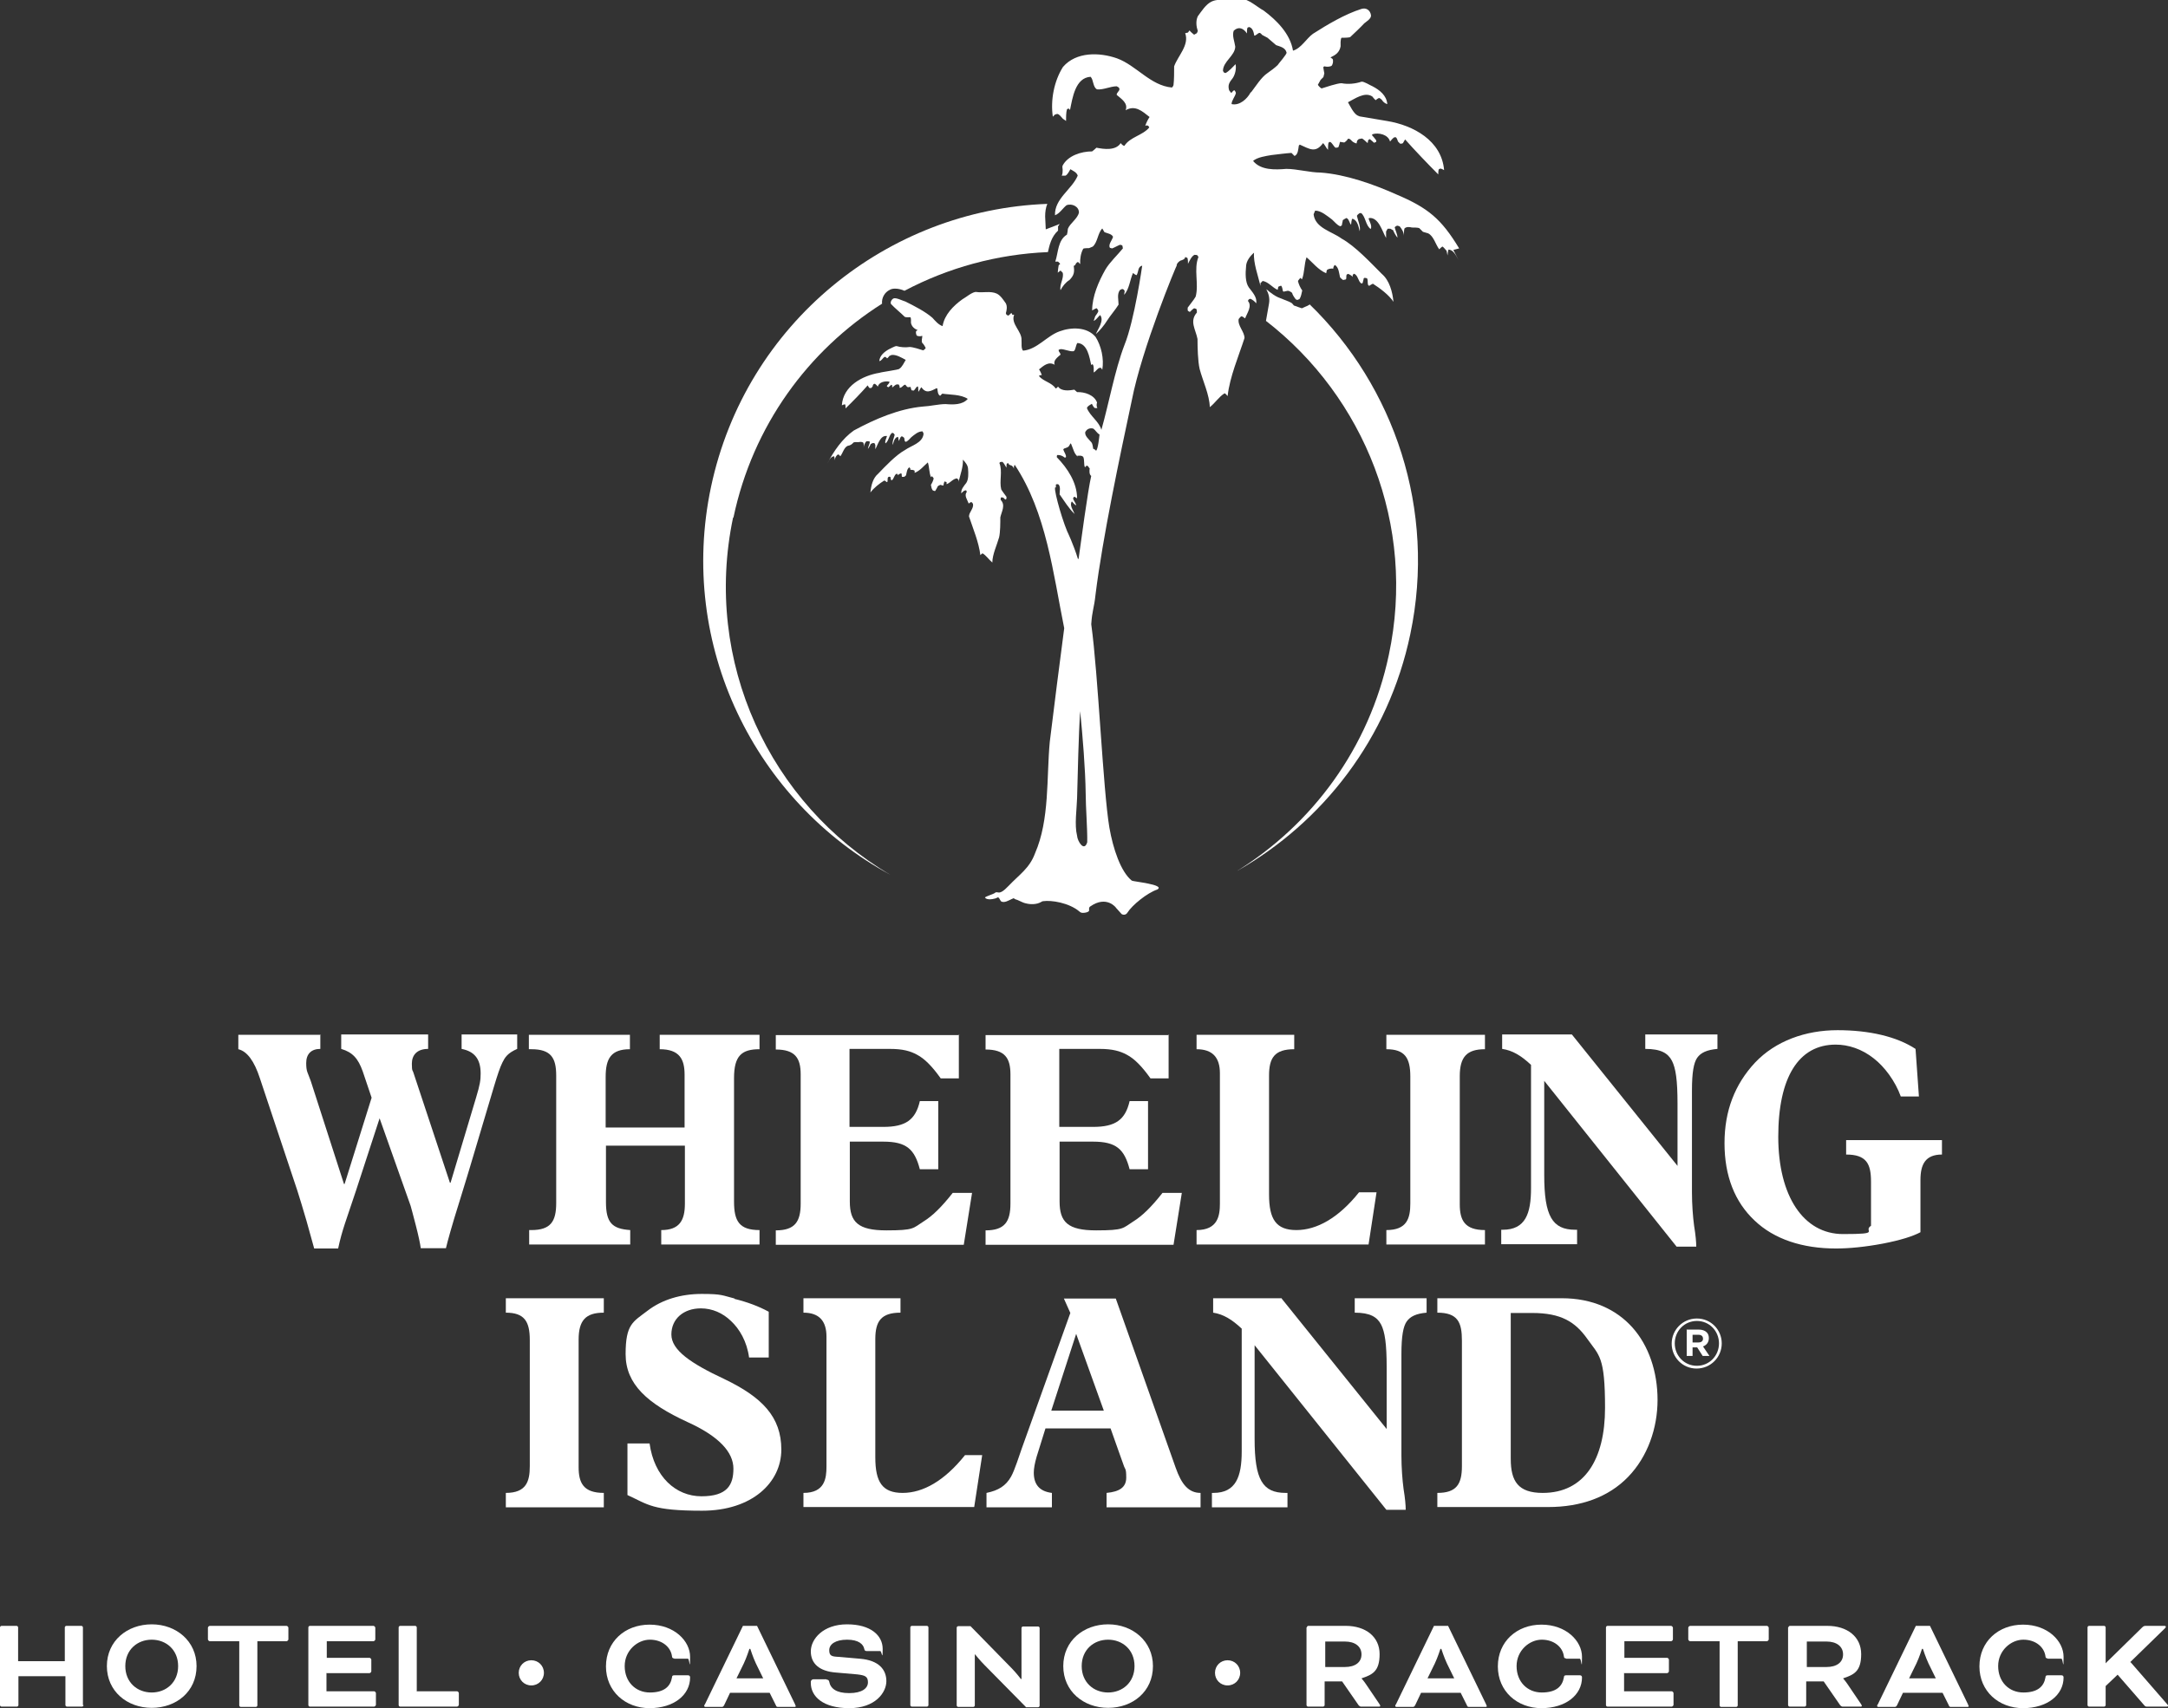
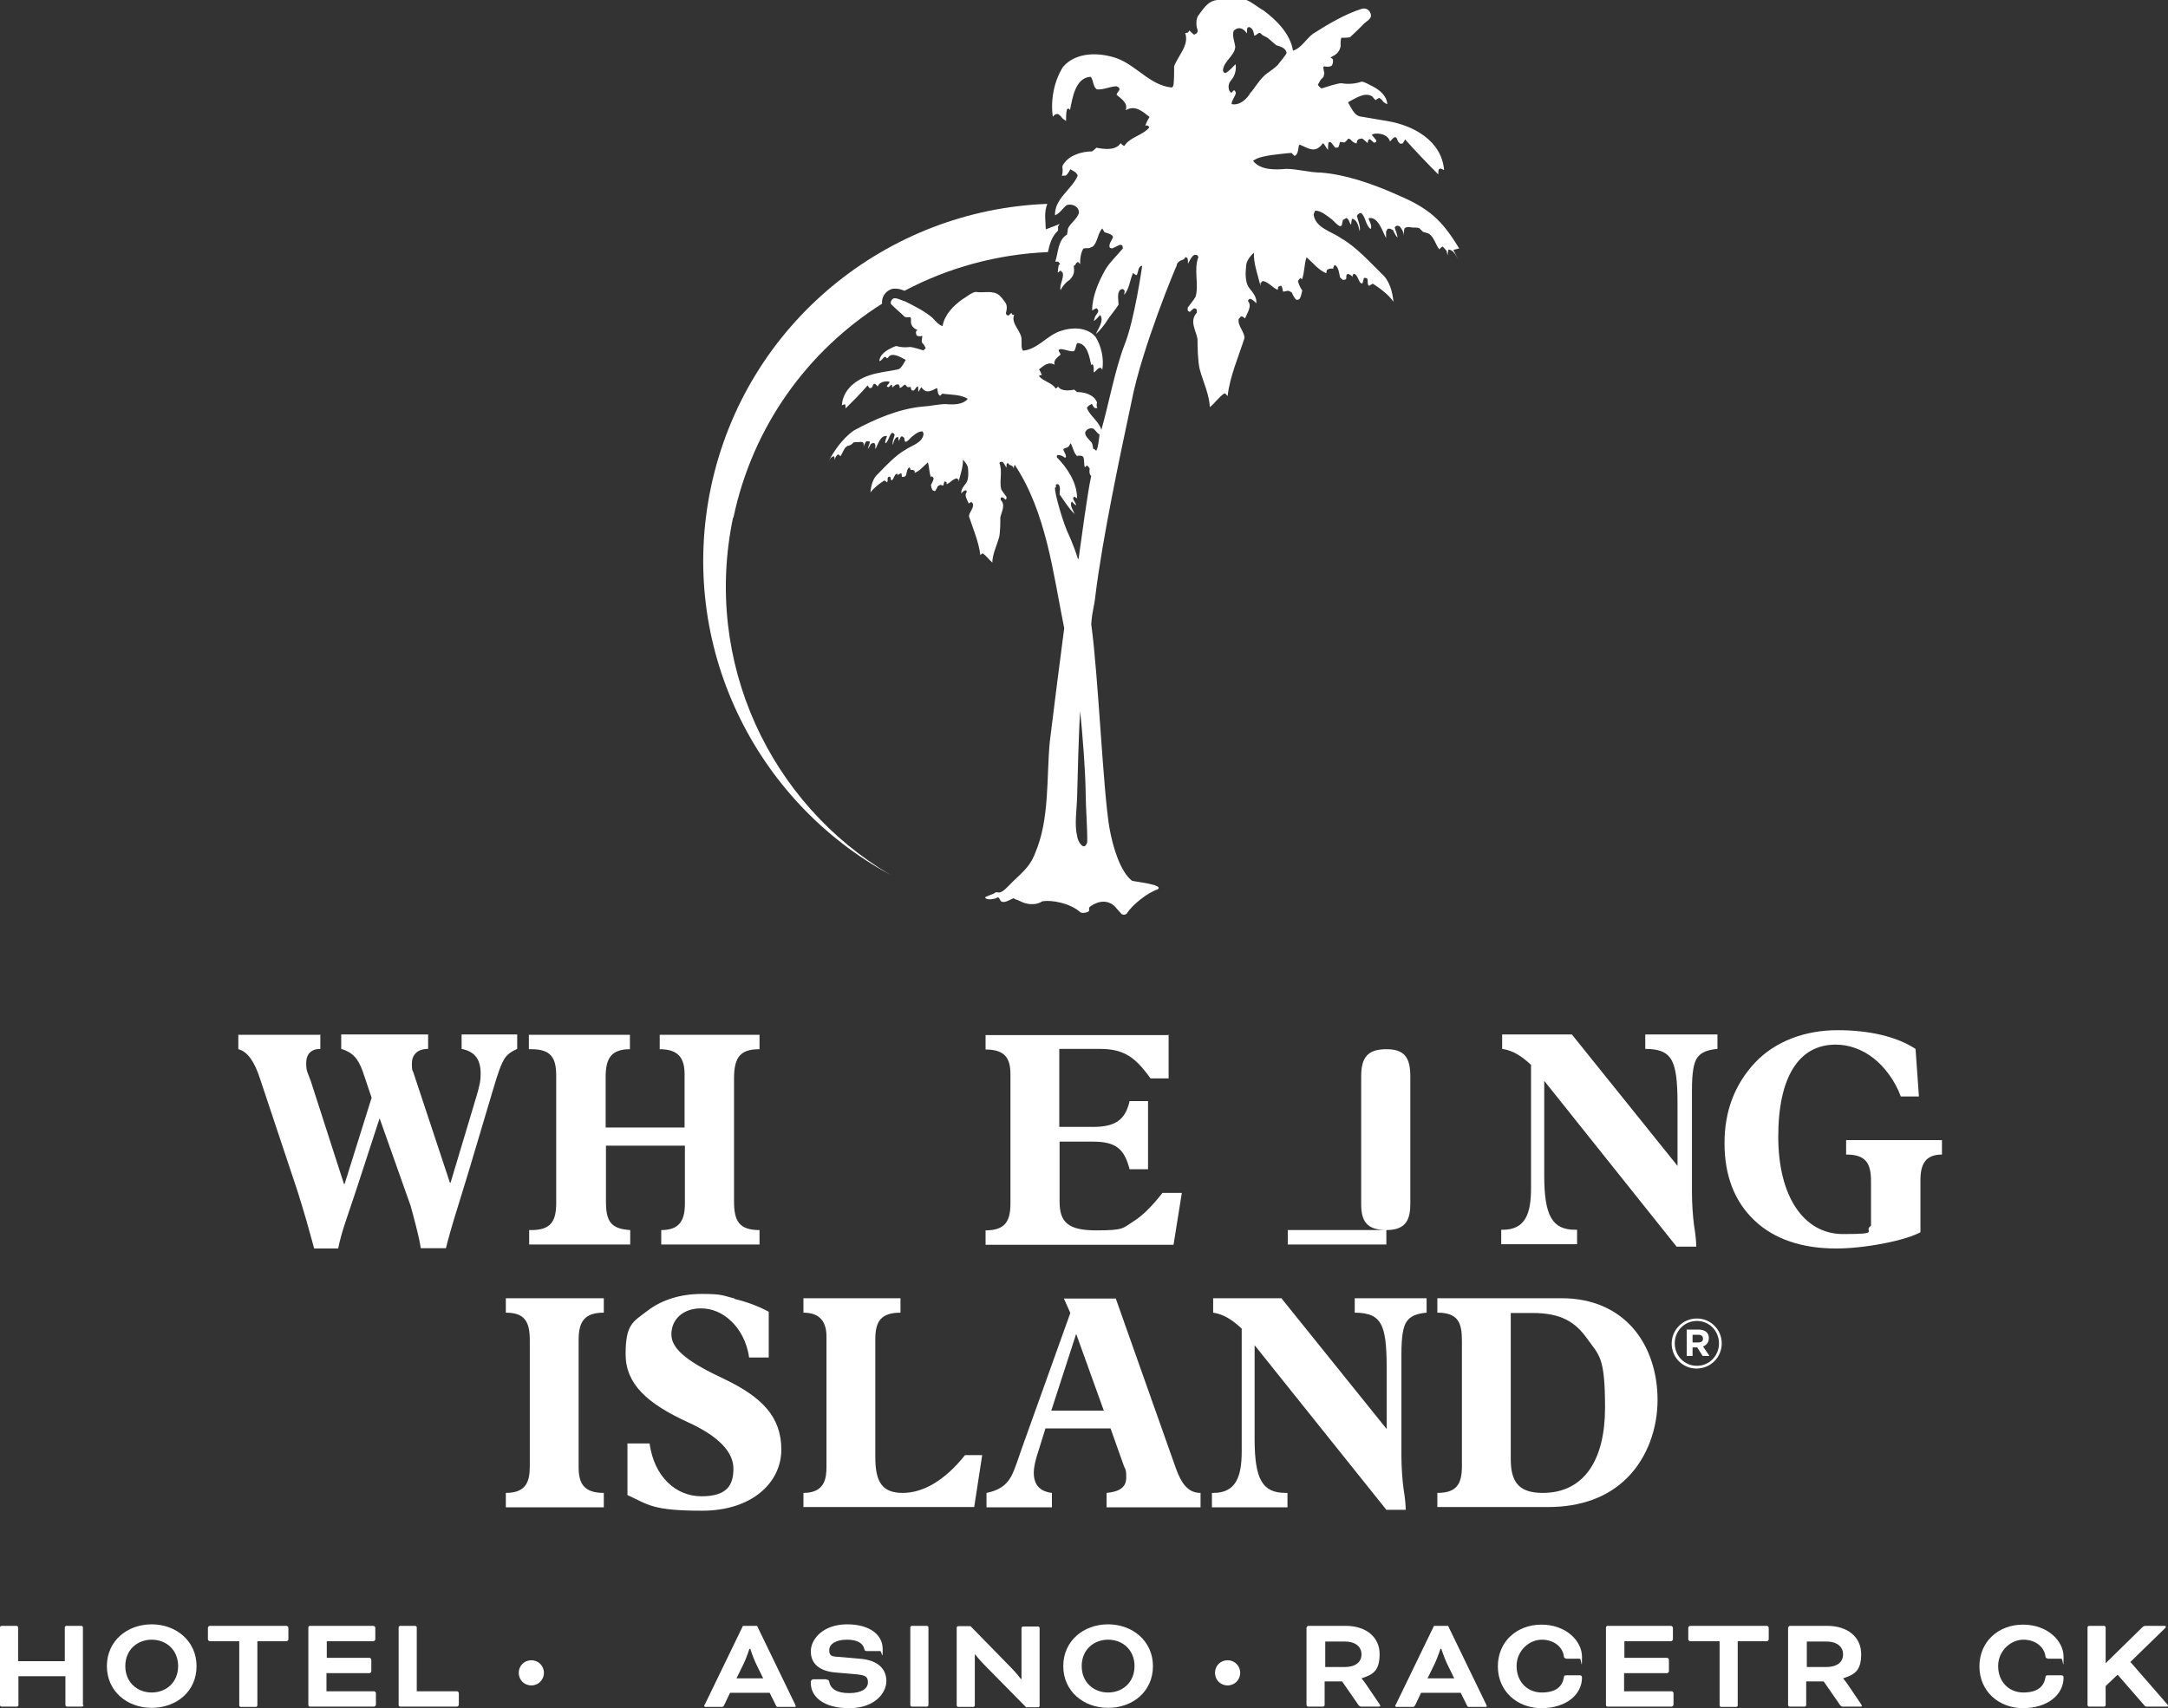
<svg xmlns="http://www.w3.org/2000/svg" id="Layer_1" version="1.1" viewBox="0 0 705.9 556.3">
  <rect x="0" y="0" width="705.9" height="556.3" fill="#333333" stroke="none" />
  <defs>
    <style>
      .st0 {
        fill: #fff;
      }
    </style>
  </defs>
  <g>
    <g>
      <path class="st0" d="M27.2,555.3c0,.3-.3.5-.5.5h-4.9c-.3,0-.5-.3-.5-.5v-9.4H6v9.4c0,.3-.3.5-.5.5H.5c-.3,0-.5-.3-.5-.5v-25.3c0-.3.3-.5.5-.5h4.9c.3,0,.5.3.5.5v11h15.2v-11c0-.3.3-.5.5-.5h4.9c.3,0,.5.3.5.5v25.3Z" />
      <path class="st0" d="M64,542.6c0,8.3-6.6,13.6-14.6,13.6s-14.6-5.4-14.6-13.6,6.6-13.6,14.6-13.6,14.6,5.5,14.6,13.6ZM40.8,542.6c0,5.3,3.9,8.6,8.6,8.6s8.6-3.3,8.6-8.6-3.9-8.6-8.6-8.6-8.6,3.3-8.6,8.6Z" />
      <path class="st0" d="M68.3,534.5c-.3,0-.6-.4-.6-.6v-3.8c0-.3.4-.6.6-.6h25c.3,0,.6.4.6.6v3.8c0,.3-.4.6-.6.6h-9.5v20.9c0,.3-.3.5-.5.5h-4.9c-.3,0-.5-.3-.5-.5v-20.9h-9.5Z" />
      <path class="st0" d="M106.3,544.8v6h15.5c.3,0,.6.4.6.6v3.8c0,.3-.4.6-.6.6h-20.9c-.3,0-.5-.3-.5-.5v-25.3c0-.3.3-.5.5-.5h20.7c.3,0,.6.4.6.6v3.8c0,.3-.4.6-.6.6h-15.2v5.4h13.9c.3,0,.6.4.6.6v3.8c0,.3-.4.6-.6.6h-13.9Z" />
      <path class="st0" d="M135.8,550.8h13c.3,0,.6.4.6.6v3.8c0,.3-.4.6-.6.6h-18.5c-.3,0-.5-.3-.5-.5v-25.3c0-.3.3-.5.5-.5h4.9c.3,0,.5.3.5.5v20.9Z" />
      <path class="st0" d="M173,540.7c2.3,0,4.1,1.8,4.1,4.1s-1.8,4.1-4.1,4.1-4.1-1.8-4.1-4.1,1.8-4.1,4.1-4.1Z" />
-       <path class="st0" d="M219.5,540.1c-.4,0-.7-.2-.7-.7-.4-3-3.2-5.4-7.2-5.4s-8.2,3.5-8.2,8.6,3.5,8.6,8.2,8.6,6.7-2,7.2-4.9c0-.6.3-.7.8-.7h4.4c.4,0,.7.2.7.7,0,5.7-5.3,10-13.2,10s-14.2-5.5-14.2-13.6,6.2-13.6,14.2-13.6,13.2,5.3,13.2,10.5-.2.6-.7.6h-4.5Z" />
      <path class="st0" d="M250.5,551.3h-12.8l-1.9,4c-.3.5-.4.6-.9.6h-5.2c-.3,0-.4-.2-.4-.3s0-.4.2-.5l12.4-25.6h4.6l12.4,25.6c0,.2.2.4.2.5s0,.3-.4.3h-5.2c-.5,0-.7,0-.9-.6l-2-4ZM239.8,546.6h8.7l-2.4-4.9c-.9-1.9-1.8-4.7-1.8-4.7h-.3s-.9,2.8-1.8,4.7l-2.4,4.9Z" />
      <path class="st0" d="M269.1,547c.5,0,.8.2.9.7.4,2.2,2.3,3.7,6.5,3.7s6.1-1.6,6.1-3.5-.9-2.3-3.5-2.6l-6.9-.6c-5.4-.4-8.2-2.9-8.2-6.9s4-8.8,11.8-8.8,11.6,3.7,11.6,8-.3.7-.8.7h-4.4c-.4,0-.7-.1-.8-.7-.3-1.5-1.8-3-5.6-3s-5.8,1.5-5.8,3.4.8,2.1,3.2,2.2l6.8.6c6.2.5,8.6,3.6,8.6,7.3s-3.6,8.8-12.1,8.8-12.5-3.8-12.5-8.2v-.4c0-.4.4-.8.8-.8h4.3Z" />
      <path class="st0" d="M302.3,555.3c0,.3-.3.5-.5.5h-4.9c-.3,0-.5-.3-.5-.5v-25.3c0-.3.3-.5.5-.5h4.9c.3,0,.5.3.5.5v25.3Z" />
      <path class="st0" d="M334,555.9l-13.5-13.7c-1.4-1.4-3-3.4-3-3.4h-.1v16.6c0,.3-.3.5-.5.5h-4.9c-.3,0-.5-.3-.5-.5v-25.3c0-.3.3-.5.5-.5h4l13.3,13.6c1.5,1.5,3.1,3.6,3.1,3.6h.2v-16.6c0-.3.3-.5.5-.5h4.9c.3,0,.5.3.5.5v25.3c0,.3-.3.5-.5.5h-4Z" />
      <path class="st0" d="M375.4,542.6c0,8.3-6.6,13.6-14.6,13.6s-14.6-5.4-14.6-13.6,6.6-13.6,14.6-13.6,14.6,5.5,14.6,13.6ZM352.2,542.6c0,5.3,3.9,8.6,8.6,8.6s8.6-3.3,8.6-8.6-3.9-8.6-8.6-8.6-8.6,3.3-8.6,8.6Z" />
      <path class="st0" d="M399.7,540.7c2.3,0,4.1,1.8,4.1,4.1s-1.8,4.1-4.1,4.1-4.1-1.8-4.1-4.1,1.8-4.1,4.1-4.1Z" />
      <path class="st0" d="M425.5,530c0-.3.3-.5.5-.5h12.2c6.4,0,11,3.5,11,9.2s-2.4,6.7-5.9,7.9h0c0,0,.8.9,1.4,1.8l4.4,6.5c.2.3.3.5.3.6,0,.2,0,.3-.4.3h-5.9c-.2,0-.5-.2-.7-.4l-5.4-7.8h-5.7v7.7c0,.3-.3.5-.5.5h-4.9c-.3,0-.5-.3-.5-.5v-25.3ZM431.5,534.5v8.4h6.4c3.3,0,5.4-1.5,5.4-4.1s-2.1-4.2-5.4-4.2h-6.4Z" />
      <path class="st0" d="M475.5,551.3h-12.8l-1.9,4c-.3.5-.4.6-.9.6h-5.2c-.3,0-.4-.2-.4-.3s0-.4.2-.5l12.4-25.6h4.6l12.4,25.6c0,.2.2.4.2.5s0,.3-.4.3h-5.2c-.5,0-.7,0-.9-.6l-2-4ZM464.8,546.6h8.7l-2.4-4.9c-.9-1.9-1.8-4.7-1.8-4.7h-.3s-.9,2.8-1.8,4.7l-2.4,4.9Z" />
      <path class="st0" d="M509.9,540.1c-.4,0-.7-.2-.7-.7-.4-3-3.2-5.4-7.2-5.4s-8.2,3.5-8.2,8.6,3.5,8.6,8.2,8.6,6.7-2,7.2-4.9c0-.6.3-.7.8-.7h4.4c.4,0,.7.2.7.7,0,5.7-5.3,10-13.2,10s-14.2-5.5-14.2-13.6,6.2-13.6,14.2-13.6,13.2,5.3,13.2,10.5-.2.6-.7.6h-4.5Z" />
      <path class="st0" d="M528.8,544.8v6h15.5c.3,0,.6.4.6.6v3.8c0,.3-.4.6-.6.6h-20.9c-.3,0-.5-.3-.5-.5v-25.3c0-.3.3-.5.5-.5h20.7c.3,0,.6.4.6.6v3.8c0,.3-.4.6-.6.6h-15.2v5.4h13.9c.3,0,.6.4.6.6v3.8c0,.3-.4.6-.6.6h-13.9Z" />
      <path class="st0" d="M550.3,534.5c-.3,0-.6-.4-.6-.6v-3.8c0-.3.4-.6.6-.6h25c.3,0,.6.4.6.6v3.8c0,.3-.4.6-.6.6h-9.5v20.9c0,.3-.3.5-.5.5h-4.9c-.3,0-.5-.3-.5-.5v-20.9h-9.5Z" />
      <path class="st0" d="M582.3,530c0-.3.3-.5.5-.5h12.2c6.4,0,11,3.5,11,9.2s-2.4,6.7-5.9,7.9h0c0,0,.8.9,1.4,1.8l4.4,6.5c.2.3.3.5.3.6,0,.2,0,.3-.4.3h-5.9c-.2,0-.5-.2-.7-.4l-5.4-7.8h-5.7v7.7c0,.3-.3.5-.5.5h-4.9c-.3,0-.5-.3-.5-.5v-25.3ZM588.3,534.5v8.4h6.4c3.3,0,5.4-1.5,5.4-4.1s-2.1-4.2-5.4-4.2h-6.4Z" />
-       <path class="st0" d="M632.4,551.3h-12.8l-1.9,4c-.3.5-.4.6-.9.6h-5.2c-.3,0-.4-.2-.4-.3s0-.4.2-.5l12.4-25.6h4.6l12.4,25.6c0,.2.2.4.2.5s0,.3-.4.3h-5.2c-.5,0-.7,0-.9-.6l-2-4ZM621.6,546.6h8.7l-2.4-4.9c-.9-1.9-1.8-4.7-1.8-4.7h-.3s-.9,2.8-1.8,4.7l-2.4,4.9Z" />
      <path class="st0" d="M666.7,540.1c-.4,0-.7-.2-.7-.7-.4-3-3.2-5.4-7.2-5.4s-8.2,3.5-8.2,8.6,3.5,8.6,8.2,8.6,6.7-2,7.2-4.9c0-.6.3-.7.8-.7h4.4c.4,0,.7.2.7.7,0,5.7-5.3,10-13.2,10s-14.2-5.5-14.2-13.6,6.2-13.6,14.2-13.6,13.2,5.3,13.2,10.5-.2.6-.7.6h-4.5Z" />
      <path class="st0" d="M693.7,541.3l12,13.8c.2.2.2.3.2.4s0,.3-.4.3h-6.3c-.4,0-.7,0-1-.4l-8.7-10-3.9,3.7v6.2c0,.3-.3.5-.5.5h-4.9c-.3,0-.5-.3-.5-.5v-25.3c0-.3.3-.5.5-.5h4.9c.3,0,.5.3.5.5v11.7h0s.7-.8,1.7-1.7l10.2-10c.4-.4.7-.5,1.1-.5h6.2c.3,0,.4.2.4.3,0,.1,0,.2-.3.5l-11.4,11.1Z" />
    </g>
    <path class="st0" d="M544.3,437.6h0c0-4.5,3.6-8.2,8.2-8.2s8.1,3.7,8.1,8.1h0c0,4.5-3.6,8.2-8.2,8.2s-8.1-3.7-8.1-8.1ZM559.7,437.5h0c0-4-3.1-7.3-7.2-7.3s-7.2,3.3-7.2,7.3h0c0,4,3.1,7.3,7.2,7.3s7.2-3.3,7.2-7.3ZM549.1,433h3.9c1.2,0,2.1.3,2.7.9.5.5.7,1.1.7,1.9h0c0,1.4-.8,2.3-1.9,2.7l2.1,3.1h-2.2l-1.8-2.8h-1.5v2.8h-1.9v-8.7ZM553,437.2c1,0,1.5-.5,1.5-1.2h0c0-.9-.6-1.3-1.5-1.3h-1.9v2.5h1.9Z" />
    <g>
      <path class="st0" d="M475.1,80.9c-5.8-9.6-10.1-13.2-20.5-17.6-7.4-3.3-16.4-6.5-24.6-7.1-3.5,0-7.7-1.2-11.2-1.2-3.6.3-8.3.5-10.8-2.6,1.4-1.2,4.2-1.6,6-1.9,1.7-.2,4.8-.6,6.5-.7.3.3.8.8,1,1,1.2-.5,1.2-2.3,1.4-3.4l.3-.3c3.2,1.4,5.1,2.9,7.6-.5.6.6,1,1.6,1.6,2.2,0-.5,0-2,.2-2.4l.5-.2c.7.4,1.1,1.4,1.7,1.9.3,0,.8,0,1-.2.2-.5.4-1.2.5-1.7.4,0,1,.2,1.4.2.4-.2,1-.8,1.2-1.2.6-.2,1.2.7,1.6,1,.3.2.9.5,1.2.5l.2-.9.5-.5,1-.2c.5.1,1.5,1.2,1.9,1.5l.2-1,.5-.3c.4.3,1.1.9,1.4,1.2l.7-.3v-.5c-.3-.4-1-1.3-1.4-1.7l.2-.3c2-.6,5.1.1,5.7,2.4.3-.4.9-1.1,1.4-1.4h.5c.3.2.6,1.1.7,1.4,0,0,.7.7.7.7.2,0,.7,0,.9-.2l.7-1.2c2.9,3.3,7.7,8.3,10.8,11.4,0-.4,0-1.4.2-1.7l.5-.2c.3,0,1,.4,1.2.5-.8-9.6-10-14.6-18.6-16,0,0-8.9-1.5-8.9-1.5l-.7-.3c-1.3-.7-2.4-3.1-3.1-4.3,2.2-1.1,5.4-3.5,7.9-1.9.2.2.9,1.2,1.2,1.2.2-.3.8-.6,1-.7.4.1,1,.6,1.2,1,.3.4,1,.9,1.5,1-.2-2.8-2.5-4.6-4.8-5.8-.8-.3-2.7-1.6-3.6-1.5-2,.7-4.5.9-6.5.5-1.4,0-5.2,1.3-6.5,1.7-.4-.2-1-.8-1.2-1.2l.9-1.6.9-.9.3-1.2c0-.2-.4-1.9-.3-2.1l.3-.2c.7.2,1.8.2,2.4-.2.4-.5.6-1.6.3-2.2l-.7-.5c1.7-.8,2.9-1.6,3.3-3.6,0-.6-.1-2.3.3-2.8.6,0,2.2,0,2.8-.2,1.1-1,3.7-3.5,4.6-4.5.7-.6,2.3-1.5,2.2-2.6-.2-1.6-1.5-2.6-3.1-2.1-5.4,1.7-11.1,5.1-15.8,8.1-2.2,1.6-3.8,4.7-6.5,5.5-.9-5.5-5.3-9.9-9.6-13.1-1.5-.7-5.3-4.1-7.1-3.6-3.1.5-6.9-.6-9.8.7-1.9.9-3.3,3.2-4.5,4.8-.7,1.5-.5,3.3,0,4.8l-.3.7-.9.5c-.4-.3-1.2-1-1.5-1.4l-.5.7-.9.2c1.4,3.9-2.4,7.4-3.6,10.8,0,1.3,0,4.7-.2,6,0,.3-.3.7-.5.9-7-.6-11.6-7.2-17.9-9.5-5.7-2-13.3-2.2-17.6,2.8-2.9,4.6-4.1,10.8-3.3,16.2l.7-.7.7-.2c.7,0,1.4,1.1,1.9,1.6.3.2.8.5,1,.7,0-1,0-2.9.3-3.8l.5-.3.5.5c.8-3.9,1.7-10.5,6.7-10.8,1,1,.7,3.4,2.1,4.1,2.1.2,4.3-1,6.4-1l.7.4.2.5c0,.7-1,1.2-.9,1.9,1.5,1.3,3.8,2.7,2.9,5,3.1-1.8,5.4.3,7.8,2.2-.5.7-1.2,2.1-1.4,2.9l.5-.2.5.2.3.5c-2.1,2.6-6.3,3.1-8.1,6-.4,0-1-.6-1.2-.9-1.6,2.5-5.4,2-7.9,1.5-.3.3-1,.9-1.4,1.2-3.6,0-7.9,1.4-9.6,4.6-.2.3,0,1,0,1.4,0,.5,0,1.4-.3,1.9h1.2c.6-.2,1.3-1.5,1.6-2.1.8.5,2.1,1,2.4,2.1-1.9,4.5-7.6,7.5-7.4,12.9,1.6-.6,2.5-2.3,3.8-3.3,1.7-.6,4,.4,4,2.4-.4,2-2.9,3.5-3.6,5.3,0,.4-.2,1.6-.3,1.9-3,1.8-2.8,5.8-3.8,8.8h.9l.7.7-.5.5c-.1.5-.3,1.9-.3,2.4l.9-.7.7.7c.5,1.8-1.1,3.8-.7,5.7.6-1.2,1.7-2.6,2.9-3.3,1.5-1.5,1.7-2.6,1.4-4.6l.5-.3c.1-.4.5-.9.9-1l.7.7c-.1-1.6.2-3.6,1-5,.2-.2,1.6-.2,1.9-.2l1.2-.5c1.6-1.4,1.6-4.4,3.1-5.9l.7,1.2c.9.4,2.3.5,2.8,1.5-.2,1-1.7,2.6-1,3.6l.7.2c.8-.3,1.8-.9,2.6-1.2l.7.2c.1.3.2.8.2,1-1.7,2.1-4.3,4.5-5.7,6.9-2.2,3.9-4.3,8.7-4.3,13.3.2-.1,1.3-.8,1.5-.7.2.2.5.6.5.9,0,.4-.8,1.4-1,1.7,0,0-.5,1.5-.5,1.5.8-.3,1.4-1.3,2.1-1.9,1.4,1.8-.7,4.5-1.4,6.2,1.1-.9,2.9-3.1,3.6-4.3,1-1.6,2.9-3.8,3.8-5.3,0-1.5-.6-3.5.5-4.8l.7-.3.5.2.3.5-.2,1.2c1.7-1.8,1.9-4.9,2.9-7.1.3.2.8.7,1.2.7.7-1.3.3-2.7,1.8-3.1,0,0-2.5,17.8-5.8,25.9-3.1,8.1-5.1,19.2-7.5,27.6-.7-2.7-3.7-4.5-4.7-7.1.2-.7,1-1,1.6-1.4.2.4.6,1.2,1,1.4h.8c-.3-.5-.3-1.3-.1-1.8-.9-2.5-4.1-3.5-6.5-3.4-.2-.2-.7-.6-.9-.8-1.7.3-4.2.6-5.3-1-.2.2-.5.6-.8.6-1.2-1.9-4-2.3-5.4-4l.2-.3h.3c0-.1.4,0,.4,0-.1-.5-.6-1.5-.9-1.9,1.5-1.2,3.1-2.7,5.1-1.5-.6-1.4,1-2.5,1.9-3.3,0-.5-.5-.8-.6-1.3v-.3c.1,0,.6-.2.6-.2,1.4,0,2.8.8,4.2.7l.3-.2c.5-.7.5-1.9,1-2.5,3.3.2,3.9,4.6,4.5,7.2l.3-.3.3.2c.3.7.2,1.7.2,2.5.7-.3,1.2-1.3,1.9-1.5h.5c0,.1.4.6.4.6.6-3.5-.3-7.7-2.2-10.7-2.8-3.3-7.9-3.2-11.7-1.8-4.2,1.5-7.3,5.9-11.9,6.3-.7-.7-.4-2.5-.5-3.4.2-2.9-3.6-5.3-2.4-8.3h-.6c0-.1-.3-.6-.3-.6-.2.2-.7.7-1,.9l-.6-.3-.2-.5c.3-1,.5-2.2,0-3.2-.8-1.1-1.7-2.6-3-3.2-2-.9-4.5-.2-6.5-.5-1.2-.3-3.7,1.9-4.7,2.4-2.9,2.1-5.8,5-6.4,8.7-1.3-.4-2.4-1.7-3.3-2.7-2.4-2.1-6-3.9-8.8-5.3-.8-.2-3.1-1.4-3.9-1-.6.3-1.1,1.2-.8,1.8,1.2,1.3,3.2,2.9,4.5,4.2.5.2,1.3.1,1.8.1.3.3.2,1.4.2,1.8.2,1.2,1.1,2,2.2,2.4l-.5.3c-.2.4,0,1.2.2,1.5.4.2,1.2.3,1.6.1h.2c0,.7-.4,1.7,0,2.3.4.3.9,1.2,1.1,1.6-.1.3-.5.6-.8.8-.9-.3-3.4-1.1-4.4-1.1-1.4.2-3,.1-4.3-.3-.6,0-1.9.8-2.4,1-1.5.8-3.1,2.1-3.2,3.9.8-.1,1.1-1.1,1.8-1.4.2,0,.6.3.7.5.2,0,.7-.7.8-.8,0,0,.7-.3.7-.3,1.5-.2,3.3.9,4.6,1.6-.5.8-1.2,2.4-2.1,2.9,0,.3-6.1,1.1-6.4,1.3-5.6.9-11.9,4.3-12.3,10.6.1,0,.6-.3.8-.3h.3c.1.3.1,1,.1,1.3,2.1-2,5.3-5.3,7.2-7.5l.5.8c.1,0,.4.1.6.1l.5-.5c0-.2.2-.8.5-.9h.3c.3.2.7.6.9.9.4-1.5,2.4-1.9,3.8-1.6v.2c-.1.3-.6.9-.8,1.1v.3l.5.2c.2-.2.7-.6.9-.8l.3.2v.7c.4-.3,1-.9,1.4-1h.7c0,.1.3.5.3.5v.6c.9,0,1.2-1.1,1.9-1,.2.3.5.7.8.8.3,0,.7-.1.9-.1,0,.3.2.8.3,1.1.2,0,.5.1.7.1.4-.3.7-1,1.1-1.3h.3c.1.4.1,1.4.1,1.7.4-.4.6-1.1,1-1.5,1.5,2.2,3,1.3,5,.3l.2.2c.1.7.1,1.9.9,2.3.2-.2.5-.5.7-.7,2.6.4,6,.2,8.3,1.7-1.7,2-4.8,1.9-7.2,1.7-2.3,0-5.1.7-7.4.8-7.8.7-15.7,4.1-22.5,7.8-3.7,2.6-6.6,6.8-8.6,10.7.4-.8,1.1-2.3,2.2-2.3.1.2.2,1,.2,1.3,0-.7.5-1.7,1.1-1.9.2,0,.6.4.7.6.8-1,1.2-2.9,2.4-3.4.8-.1,1.4-.5,1.9-1.1.5-.2,1.1-.1,1.6-.1.5-.1,1.2-.2,1.6.2.2.3.1,1.3.1,1.6,0-.7.4-1.6.9-2.1h.5c.2,0,.5,0,.6.2,0,.7-.6,1.6-.6,2.3.3-.4.7-1.1.9-1.6l.6-.3h.6l.3.6v1.4c.8-1.4,1.6-4.6,3.7-4.3h.1c-.2.8-.8,1.7-.5,2.4,1.1-.8,1.1-2.6,2.1-3.4h.3c.2,0,.5.4.6.6-.2,1-.9,2.3-.6,3.3.2-.8.5-2.3,1.5-2.6h.2c.1.2.2,1,.2,1.3.4-.4.4-1.3,1-1.5.2,0,.6.3.8.5,0,.3.2.9.2,1.1l.3.2c.7-.2,1.3-1,1.8-1.5,1-.8,2.3-2,3.7-1.9,0,.1.3.6.3.8-.3,3-4,3.8-6.1,5.3-2.9,1.6-6.4,5.3-8.7,7.7-1.7,1.4-2.3,3.9-2.5,6.1,1-1.4,3-3,4.5-3.9.2,0,.6.3.8.5h.2c.2-.5,0-1.1.2-1.5.1-.2.5-.3.7-.2h.1c.1.4.1.9.3,1.1h.2c.7-.5.7-1.7,1.5-2.1h.2l.2.3v.3c0-.3.7-.6.9-.7h.3c.2.4,0,.9.2,1.1h.6c.2,0,.5-.3.7-.5.2-.8.3-2.2,1.1-2.6.2.2.4.5.3.8.4,0,1,0,1.4.3v.7c1.8-.7,3-2.3,4.3-3.4.5,1.5.4,3.3,1,4.8l.3-.3c.2.1.5.5.6.7-.1.6-.5,1.5-.9,2.1.1.6.2,1.3.6,1.8l.5.2h.3c.2-.4.7-1.1.8-1.5.2-.2.6-.4.9-.5,0,0,.9.3.9.2h.1c0-.4.2-1,.3-1.3.2,0,.5.2.7.2v.7c1.3-.5,2.1-1.8,3.4-1.9.1.1.3.3.5.5v.6c.5-2,1.6-5.1,1.4-7.2.8.8,1.7,1.9,1.7,3.1.1,1.3.2,3.3-.6,4.5-.7.9-1.8,2.1-1.6,3.4.3-.4.8-.9,1.3-1h.3c0,.1.2.5.2.5-1,1.2.2,2.6.6,3.8.2-.2.6-.4.8-.5.2,0,.5.4.6.6.3,1.5-1.3,2.7-1.3,4.1,1.3,3.9,3.2,8.4,3.7,12.6.1-.1.5-.5.7-.6,1.2.7,2.1,2.1,3.2,3,0-2.6,1.5-5.7,2.2-8.2.4-1.7.4-4.8.4-6.5.4-1.9,1.8-4,.1-5.7,0-.2,0-.6.1-.8h.5c.3,0,.7.5.9.7.1,0,.4-.2.4-.3v-.6c-.5-.7-1.3-1.7-1.7-2.4-.7-2.7.5-5.9-.6-8.6l.2-.3c.2,0,.5-.1.7-.1.6.3,1,1.4,1.4,1.9,0-.3,0-1,.1-1.3l.5-.2c0,.5.6.7,1,.8.4.2.8.7.8,1.1,0-.3,0-1.1.3-1.3,10.3,15.5,12.5,35.4,16.1,53.2-1.2,9.1-3.6,27.8-4.7,37-1.1,11.7,0,25.3-4.8,36.3-1.8,4.9-5.1,6.9-8.6,10.6s-3.4,1.3-4.6,2.4c-.2.2-3,1.1-3.1,1.4,0,0,.5,1.1,3.4.3.2,0,.8-.5,1-.3.5.5.5.9.9,1.3,1.1.5,2.3-.3,3.4-.8s.6-.2,1,0c1.2.3,2.5,1.2,3.6,1.4,1.5.4,3.5.4,4.9-.4.2-.1.5-.3.7-.3,2.7-.4,8.5.5,11.9,3.4.3.3.7.4,1.1.4.7,0,1.8-.2,2-.7v-.8c0-.2.2-.5.4-.6,5.3-3.7,8.4.4,8.4.5l1.8,2c.7.4,1.5.2,1.9-.5,1.5-2.4,6.4-6.4,9.7-7.5,2.8-1.6-8-2.6-8.3-2.9-3.6-2.9-6.1-10.4-7.3-17.3-2.1-12.6-3.6-49.6-5.9-66.2.3-4.6.9-5,1.4-9.7,2.3-18.5,7.9-44.9,11.8-63.2,3.3-17,14.6-44.2,14.6-43.8,0-.8.6-1.3,1.2-1.7.6-.2,1.5-.4,1.6-1.2l.7.3c.2.4.2,1.4.2,1.9.5-.9,1.1-2.4,2.1-2.9.3,0,.8,0,1,.2l.3.5c-1.6,4,.2,8.8-.9,12.9-.6,1.1-1.9,2.6-2.6,3.6v.9c.1.2.5.4.7.5.3-.3,1-1,1.4-1.2l.7.2c.2.3.2.9.2,1.2-2.5,2.8-.4,5.5.2,8.6,0,2.6.1,7.3.7,9.8,1,3.8,3.2,8.4,3.3,12.4,1.7-1.3,3-3.4,4.8-4.5.3,0,.8.7,1,.9.7-6.3,3.6-13,5.5-18.9,0-2.1-2.3-4-1.9-6.2.2-.2.6-.8.9-.9.3,0,.9.5,1.2.7.6-1.7,2.4-4,.9-5.7l.3-.5.5-.2c.7.3,1.5.9,1.9,1.5.4-2-1.3-3.7-2.4-5.2-1.2-1.7-1.1-4.7-.9-6.7,0-1.8,1.3-3.5,2.6-4.6-.3,3.2,1.4,7.8,2.1,10.8v-.9c.3-.3.5-.4.7-.7,1.9.3,3.2,2.2,4.9,2.9l.2-1c.2-.1.8-.4,1-.3.3.5.4,1.2.5,1.7l.2.2c0,0,1.3-.3,1.4-.3.4,0,1.1.4,1.4.7.1.6.8,1.6,1.2,2.1l.5.2.7-.3c.5-.7.7-1.9.9-2.8-.6-.8-1.2-2.1-1.4-3.1.2-.3.6-.8.8-1l.5.5c.9-2.2.7-5,1.5-7.2,2,1.7,3.8,4.1,6.4,5.2l.2-1c.5-.5,1.4-.6,2.1-.5,0-.5.2-.9.5-1.2,1.3.7,1.4,2.7,1.7,4,.2.3.7.7,1,.9l.9-.2c.3-.4,0-1.1.3-1.6l.5-.2c.4.2,1.2.6,1.4,1v-.5l.3-.5h.3c1.2.6,1.2,2.4,2.2,3.1h.3l.2-.2c0-.3.3-1,.3-1.4l.2-.2c.3,0,.8,0,1,.3.2.6,0,1.5.3,2.1l.3.2c.3-.2.9-.6,1.2-.7,2.2,1.4,5.3,3.7,6.7,5.9-.3-3.2-1.3-7-3.8-9.1-3.5-3.5-8.7-9.1-13.1-11.5-3.1-2.3-8.6-3.4-9.1-7.9.1-.2.4-1,.5-1.2,2,0,4,1.8,5.5,2.9.8.7,1.7,1.9,2.7,2.2l.5-.3c0-.4.3-1.3.3-1.7.3-.2.9-.6,1.2-.7.9.4.9,1.6,1.5,2.2,0-.4.2-1.6.3-1.9h.3c1.5.5,1.9,2.7,2.2,4,.4-1.5-.6-3.5-.9-5,.1-.3.6-.7.9-.9h.5c1.5,1.3,1.4,4,3.1,5.2.5-1.1-.4-2.4-.7-3.4l.2-.2c3.1-.3,4.3,4.5,5.5,6.5v-2.1l.5-.9h.9l.9.5c.3.8.9,1.8,1.4,2.4,0-1.1-.7-2.4-.9-3.4.2-.2.6-.5.9-.5l.7.2c.7.8,1.4,2,1.4,3.1,0-.5,0-2,.2-2.4.6-.6,1.7-.5,2.4-.3.5,0,2,0,2.4.2.3.3.9.9,1.2,1.2.4.1,1.3.4,1.7.5,1.8.9,2.4,3.6,3.6,5.2.2-.2.8-.8,1-.9.3,0,1.2,1.2,1.4,1.4l.3,1.5c0-.4.2-1.6.3-1.9,1.7,0,2.6,2.2,3.3,3.4l-1.7-3.3ZM353.5,140.5c.5-.9,1.6-1.2,2.5-.9.7.5,1.2,1.5,2,1.9,0,.1-.5,5.3-1.2,5.3.2,0-.4-.5-.7-.6s-.2-.2-.2-.4c-.1-.5-.2-1.3-.5-1.7-.8-1-2.4-2.2-2-3.5ZM366.2,289.1h-.1s.1,0,.1,0ZM353.5,258.5c0,4.2.6,11.7.5,15.8-1,3.3-3.2-.4-3.3-2.1-.9-3.6-.1-8.6,0-12.3.2-7.4.5-21,1-28.3.8,8,1.7,18.9,1.8,26.9ZM351,182.1h0c-1.5-4.9-3.5-9-3.5-9-2.2-5.3-4.9-15.5-3.7-14.3v-.8c-.1,0,.1-.3.1-.3h.3c0-.1.5.1.5.1.7.9.3,2.2.3,3.2,1.5,2.1,3,4.6,4.9,6.4-.4-1.1-1.8-2.9-.9-4.1.4.4.8,1,1.4,1.3-.1-.8-.8-1.5-1-2.2,0-.2.2-.5.3-.6h.2l.8.5c0-5.1-3.1-9.8-6.6-13.4,0-.2,0-.5.1-.7h.5c.5,0,1.4.3,1.9.8h.4c.4-.5-.6-1.9-.8-2.6.2-.4.5-.4.8-.5s.9-.3,1.1-.7l.4-.7c.3-.7.9,2.6,1.9,3.7s.2.2.4.2h.8c.6,0,.9.2,1.1.4.5.9.1,3.5.7,3.3l.4-.5.4.2c.3.2.3.6.6.7-.1.8-.2,2,.5,2.5-1.1,4.7-3.4,21.9-4.1,26.9ZM407.2,30.1c-1.1,2.1-3.6,4.4-6.2,3.8,0-1.2,1.2-2.5,1.4-3.6,0-.2-.3-.8-.5-.9-.3,0-.8.7-1,.9l-.7-.9c-.5-1.8.1-2.6,1.2-4,.8-1.2,1.2-3.1.9-4.5-.8.8-2.2,2.4-3.3,2.9l-.5-.2-.3-.5c0-3.1,3.9-4.9,4-7.9-.2-1.6-1.1-3.6-.5-5.2,1.6-1.5,3.2-.8,4.3.9,0-.4,0-1.6.2-1.9l.5-.2c1.2.3,1.5,1.7,1.7,2.8.6,0,1.1-.8,1.7-.9.3,0,.7.5.9.7,0,0,1.7.9,1.7.9.7.6,2.1,1.8,2.8,2.4,1.4.5,3,.8,3.4,2.4.2.5-2.7,3.7-2.9,4.1-.7.7-2.4,2-3.3,2.6-2,1.3-3.9,4.4-5.3,6.2Z" />
      <g>
-         <path class="st0" d="M426.4,99.2h0c0,0-.7.4-.7.4l-.7.3-1.1.5-1.2-.4-.5-.2-.9-.3-.6-.7c-.2-.2-1.1-.6-1.1-.6l-3.5-1.4c-1.1-.5-2-1.2-2.8-1.8-.3-.3-.7-.6-1-.8.7,1.3,1.2,2.8.9,4.6l-1,5.7c32,24.8,49,66.5,40,108.8-6.4,30.4-25,55.2-49.5,70.4,28-15.9,49.4-43.2,56.5-77.2,8.5-40.5-5.2-80.6-32.8-107.4Z" />
        <path class="st0" d="M238.8,168.6c6.3-30,24.4-54.5,48.4-69.7-.2-1.8.8-3.7,2.5-4.5.5-.3,1.1-.4,1.8-.4,1,0,2.1.3,3,.7,14.2-7.5,30.1-11.9,46.7-12.6.5-2.2,1.1-5,3.3-7,0-.1,0-.2,0-.4v-.2s0-.4,0-.4v-.4c.3-.3.4-.6.5-.8-.2.1-.4.2-.6.3l-3.9,1.5-.2-4.2c0-1.5.2-2.9.7-4.1-52.1,1.9-98.2,38.9-109.5,92.2-10.9,51.6,14.3,102.4,58.4,126.3-39.2-23.1-61.1-69.4-51.2-116.4Z" />
      </g>
    </g>
  </g>
  <g>
    <path class="st0" d="M104.3,336.9v4.7c-3,0-4.6,1.7-4.6,4.6s.5,3,1.5,5.9l10.8,33.5h.2l8.8-28.1-2.9-8.6c-1.5-4.2-3.3-6.2-7-7.3v-4.7h28.3v4.7c-3.7,0-5.3,2.1-5.3,4.8s.3,2.1.5,2.9l11.9,35.9h.2l8.3-27.7c1.3-4.3,1.5-5.7,1.5-7.9,0-4.8-2.1-7.2-6.2-8v-4.7h18.1v4.7c-3.2,1.4-4,2.8-4.8,4.4-.8,1.6-1.6,4-2.8,8l-7.6,25.5c-.5,1.8-1.2,3.9-3.6,11.8-2.5,7.9-3.9,13.1-4.4,15.2h-8.2c-.2-1.5-.7-3.9-1.6-7.4-.9-3.5-1.5-5.7-1.7-6.4l-10.1-28.5-7.7,23.6c-3.1,9.4-4.5,12.7-5.8,18.8h-7.8l-2.5-9c-1.2-4.1-2.2-7.4-3-9.9l-12.2-36.6c-1.8-5.5-4.1-8.7-7-9.4v-4.7h26.9Z" />
    <path class="st0" d="M173,400.6c6.3,0,8.1-2.8,8.1-8.8v-41.5c0-5.8-1.7-8.6-8.1-8.6h-.8v-4.7h32.9v4.7c-6.1,0-7.9,3-7.9,9v16.5h25.7v-17.2c0-5-1.6-8.3-8.1-8.3v-4.7h32.5v4.7c-5.8,0-8.3,2.1-8.3,9.4v40.2c0,6.4,1.7,9.3,8.3,9.3v4.7h-32v-4.7c5.9,0,7.7-3.1,7.7-8.6v-18.9h-25.7v18.4c0,6.8,2.1,8.7,7.9,9.1v4.7h-32.9v-4.7h.8Z" />
-     <path class="st0" d="M312.2,336.9v14.3h-5.9c-2.7-3.8-5.2-6.4-7.7-7.7-2.2-1.2-4.6-1.9-8.9-1.9h-13.1v25.4h11c7.3,0,10.5-2.3,11.9-8.4h6v22.2h-6c-1.7-6.5-4.3-9-11.9-9h-10.9v19.5c0,6.7,2.7,9.4,11.9,9.4s8.6-.7,12.1-2.9c2.9-1.8,5.8-4.6,9.5-9.3h6.3l-2.7,16.9h-61.2v-4.7c6.2,0,8.1-2.8,8.1-8.7v-42.1c0-5.3-1.8-8.1-8.1-8.1v-4.7h59.8Z" />
    <path class="st0" d="M380.5,336.9v14.3h-5.9c-2.7-3.8-5.2-6.4-7.7-7.7-2.2-1.2-4.7-1.9-8.9-1.9h-13.1v25.4h11c7.3,0,10.5-2.3,11.9-8.4h6v22.2h-6c-1.7-6.5-4.3-9-11.9-9h-10.9v19.5c0,6.7,2.7,9.4,11.9,9.4s8.6-.7,12.1-2.9c2.9-1.8,5.8-4.6,9.5-9.3h6.3l-2.7,16.9h-61.2v-4.7c6.2,0,8.1-2.8,8.1-8.7v-42.1c0-5.3-1.8-8.1-8.1-8.1v-4.7h59.8Z" />
-     <path class="st0" d="M389.6,400.6c7,0,7.6-4.8,7.6-8.6v-42.5c0-5-2.3-7.8-7.6-7.8v-4.7h31.8v4.7c-6.4,0-8.2,2.8-8.2,8.6v38.7c0,8.1,2.3,11.6,8.9,11.6s13.7-3.9,20.4-12.3h5.7l-2.6,17h-56v-4.7Z" />
-     <path class="st0" d="M451.4,400.6c6.7,0,7.8-3.8,7.8-8.7v-41.3c0-6.1-1.8-8.9-7.8-8.9v-4.7h32.1v4.7c-5.9,0-8.2,2.5-8.2,8.8v41.7c0,5.2,1.6,8.4,8.2,8.4v4.7h-32.1v-4.7Z" />
+     <path class="st0" d="M451.4,400.6c6.7,0,7.8-3.8,7.8-8.7v-41.3c0-6.1-1.8-8.9-7.8-8.9v-4.7v4.7c-5.9,0-8.2,2.5-8.2,8.8v41.7c0,5.2,1.6,8.4,8.2,8.4v4.7h-32.1v-4.7Z" />
    <path class="st0" d="M511.8,336.9l34.4,42.8v-20.2c0-7.9-.6-11.6-1.8-14-1.3-2.5-3.6-3.9-8.7-3.9v-4.7h23.5v4.7c-3.4.3-5.4,1.2-6.6,2.9-1.1,1.6-1.7,4.7-1.7,10.6v33.2c0,3.9.3,7.9.7,10.9.5,3,.7,5.4.7,6.8h-6.4l-43.1-54v30.7c0,13.3,2.6,17.8,10.1,17.8h.6v4.7h-24.7v-4.7h.5c7.4,0,9.2-5.3,9.2-13.5v-40.2c-3.2-3-6-4.7-9.4-5.2v-4.7h22.5Z" />
    <path class="st0" d="M623.7,341.6l1.1,15.5h-5.9c-1.8-5-5.3-9.7-8.8-12.4-3.9-3.1-8.3-4.5-12.4-4.5-12.1,0-18.7,10.7-18.7,30s8.2,31.7,21.1,31.7,6.3-.9,9.1-2.7v-14.4c0-5.8-1.5-8.8-8.1-8.8v-4.7h31.2v4.7c-5.4,0-7,3.2-7,8.3v17c-2.4,1.3-6.5,2.6-12.2,3.7-5.8,1.1-11.1,1.6-15.3,1.6-10.9,0-20.1-3-26.5-9.1-6.5-6.1-9.8-14.6-9.8-25.2s3.4-19.2,9.9-26.2c6.7-7.1,16.5-10.6,26.9-10.6s19.3,2.1,25.4,6.1Z" />
  </g>
  <g>
    <path class="st0" d="M164.7,486.2c6.7,0,7.8-3.8,7.8-8.7v-41.1c0-6.1-1.8-8.9-7.8-8.9v-4.7h31.9v4.7c-5.9,0-8.2,2.5-8.2,8.8v41.5c0,5.2,1.6,8.4,8.2,8.4v4.7h-31.9v-4.7Z" />
    <path class="st0" d="M239.1,423c4.1,1,7.9,2.4,11.2,4.2v14.9h-6.4c-.7-5.2-3.1-9.3-5.9-11.9-2.7-2.6-6.1-4.1-9.8-4.1-5.6,0-9.6,3.4-9.6,8.5s6.3,9.4,17.2,14.5c12.3,5.9,18.6,12.3,18.6,23s-9.5,19.9-25.8,19.9-17.5-2-24.3-5.1v-16.8h7.2c1.5,10.8,8.5,17.2,16.9,17.2s10.4-3.7,10.4-9-4.6-10.5-15-15.2c-13-6-20.1-12.3-20.1-22.1s2.4-10.5,7.1-14.1c4.8-3.7,11-5.5,17.7-5.5s6.7.5,10.7,1.5Z" />
    <path class="st0" d="M261.6,486.2c7,0,7.5-4.8,7.5-8.6v-42.3c0-5-2.3-7.8-7.5-7.8v-4.7h31.6v4.7c-6.3,0-8.2,2.8-8.2,8.6v38.5c0,8.1,2.3,11.6,8.9,11.6s13.6-3.9,20.3-12.3h5.6l-2.6,16.9h-55.6v-4.7Z" />
    <path class="st0" d="M363.3,422.9l19.5,55.1c1.9,5.4,4.2,8.2,8.1,8.2v4.7h-30.6v-4.7c4.2-.4,6.4-1.8,6.4-5s-.4-2.6-.8-3.9c-.5-1.3-1.8-5.1-4.3-12.1h-21.2l-2.9,9.3c-.6,2.1-.9,3.8-.9,5.1,0,3.8,1.8,6.1,5.9,6.6v4.7h-21.3v-4.7c3.9-.8,6.3-2.3,8-5.3,1.2-2.1,2.8-7.3,3.5-9.2l15.8-44.1-2.1-4.7h16.9ZM342.4,459.4h17l-9-25-8.1,25Z" />
    <path class="st0" d="M417.3,422.9l34.2,42.5v-20c0-7.9-.6-11.6-1.8-14-1.3-2.5-3.6-3.9-8.6-3.9v-4.7h23.4v4.7c-3.4.3-5.3,1.2-6.5,2.9-1.1,1.6-1.7,4.7-1.7,10.6v33c0,3.9.3,7.9.7,10.9.5,3,.7,5.4.7,6.8h-6.3l-42.9-53.6v30.5c0,13.3,2.6,17.6,10.1,17.6h.6v4.7h-24.6v-4.7h.5c7.3,0,9.2-5.3,9.2-13.5v-40c-3.2-3-6-4.7-9.3-5.2v-4.7h22.4Z" />
    <path class="st0" d="M468,486.2c6.2,0,8-2.8,8-8.7v-40.9c0-5.9-1.3-9.1-8-9.1v-4.7h40.5c10.1,0,17.8,3.7,23,9.5,5.3,5.9,8.2,14.4,8.2,23.6s-3.2,18.5-9.6,25.1c-6.4,6.6-15.4,9.8-26,9.8h-36.1v-4.7ZM491.9,475.1c0,7.3,2.4,11.1,10.4,11.1,13.6,0,20.3-10.9,20.3-27.7s-1.9-17-5.8-22.5c-3.9-5.5-8.5-8.4-17.9-8.4h-7v47.5Z" />
  </g>
</svg>